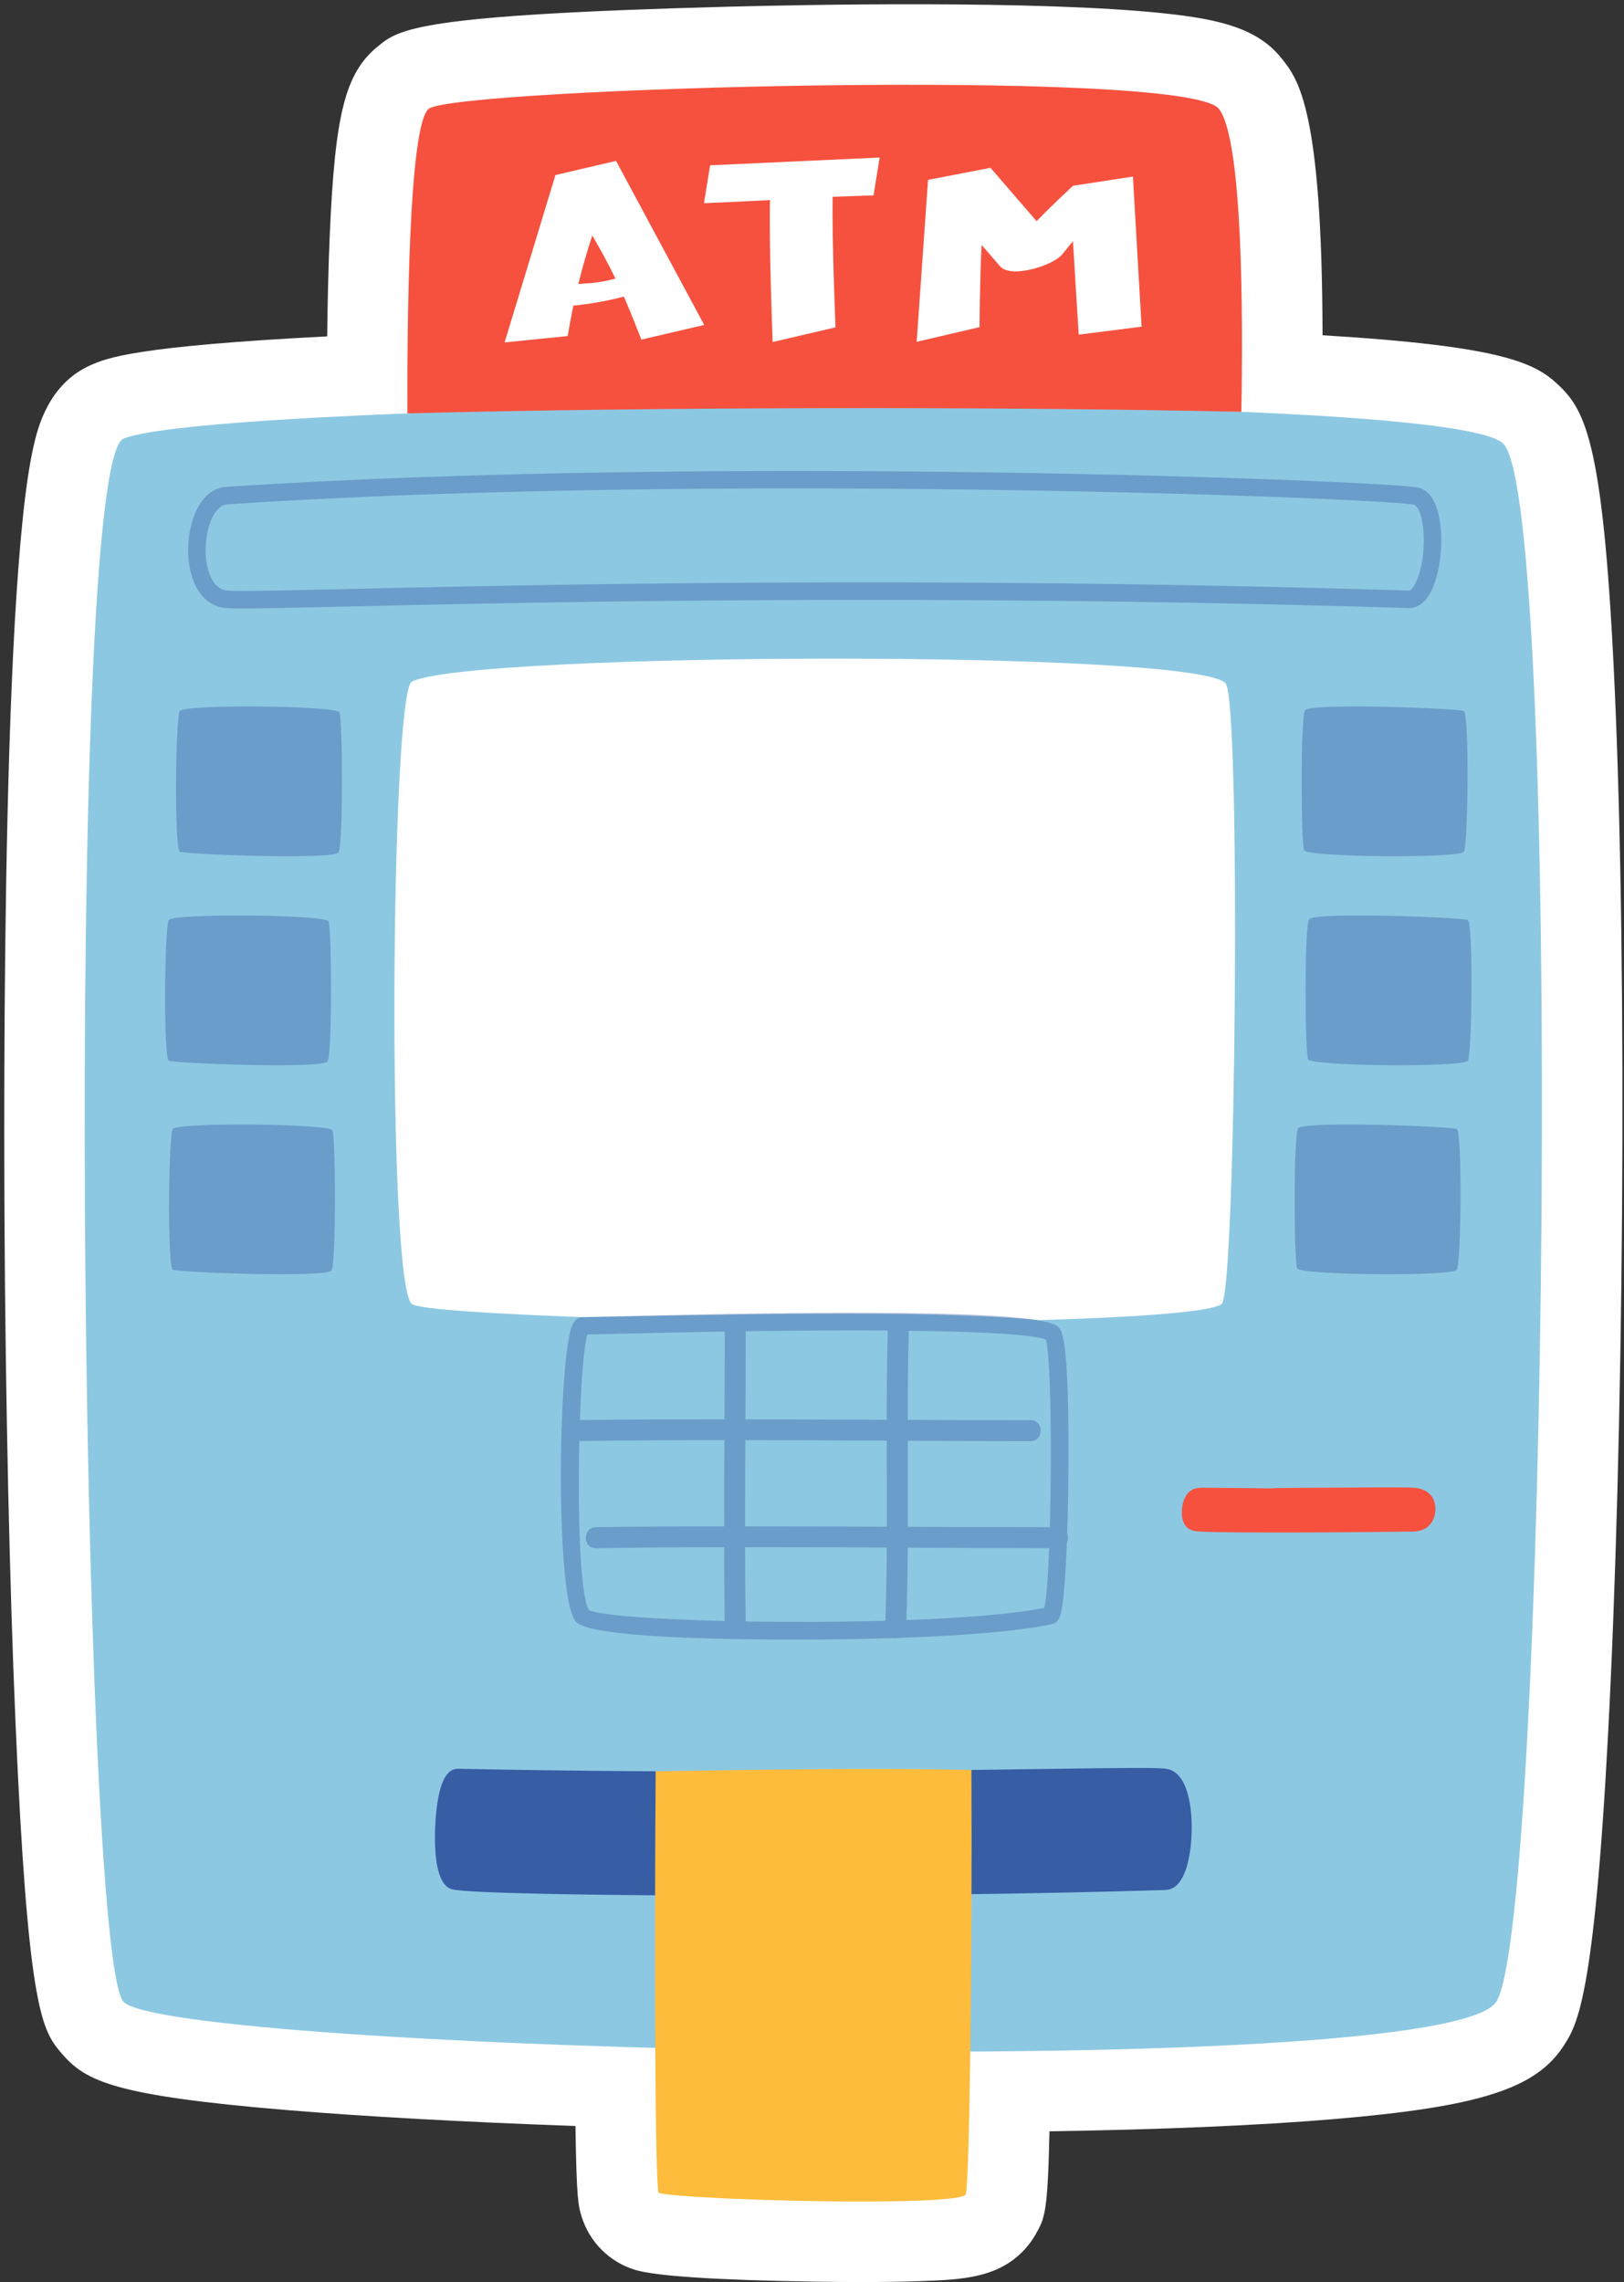
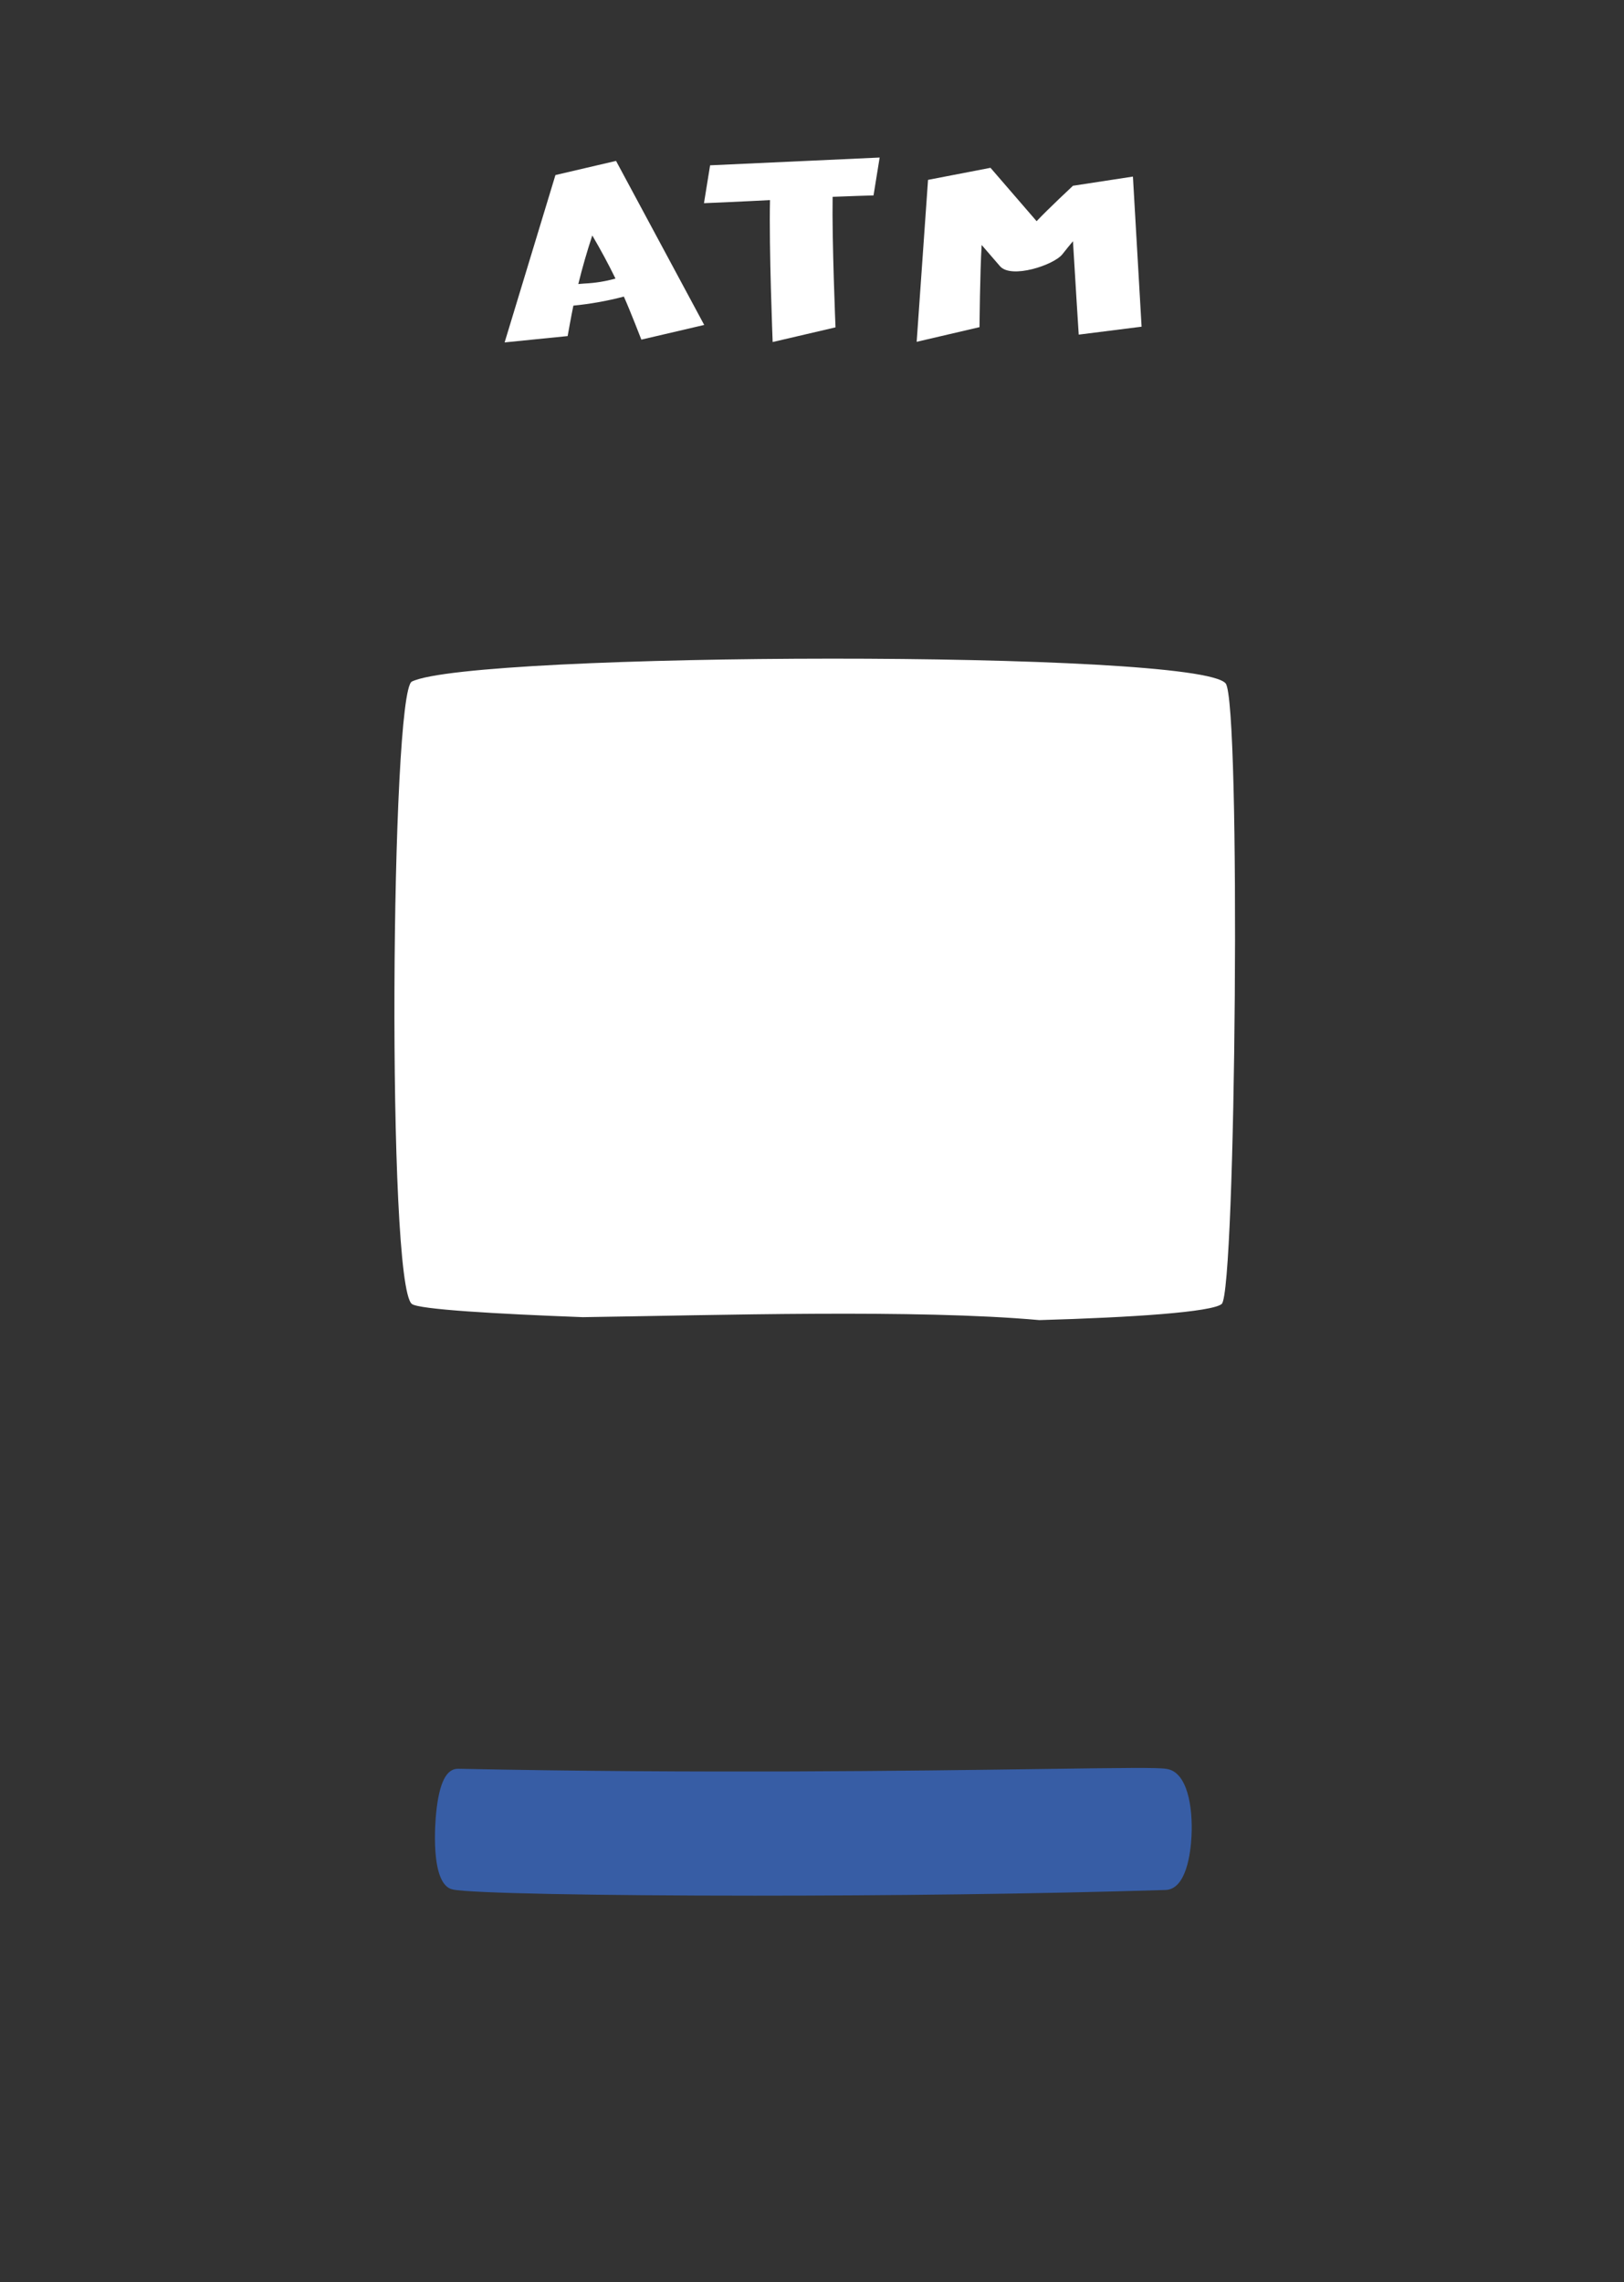
<svg xmlns="http://www.w3.org/2000/svg" height="374.8" preserveAspectRatio="xMidYMid meet" version="1.0" viewBox="-0.7 -0.7 266.8 374.8" width="266.8" zoomAndPan="magnify">
  <rect x="-0.7" y="-0.7" width="266.8" height="374.8" fill="#333333" stroke="none" />
  <g id="change1_1">
-     <path d="M140.85,374.108c-2.776,0-5.425-0.028-7.616-0.063c-16.325-0.258-26.304-0.915-29.658-1.955 c-4.165-1.29-7.425-4.55-8.717-8.713c-0.536-1.73-0.844-2.721-1.018-14.899 c-18.066-0.64-34.587-1.549-47.454-2.62c-28.046-2.335-32.936-4.684-36.802-9.126 c-3.111-3.575-5.36-6.159-7.346-46.033c-1.06-21.27-1.81-49.419-2.11-79.262 c-0.191-18.932-0.863-114.598,4.679-138.821c0.646-2.826,2.364-10.334,9.546-13.412 c2.56-1.097,7.087-3.038,38.699-4.656c0.059-5.263,0.183-11.138,0.422-16.682 c0.86-19.907,2.548-26.552,7.853-30.911c3.538-2.907,6.333-5.204,57.755-6.557 c11.527-0.302,50.747-1.12,71.56,1.104c9.243,0.987,15.359,2.525,19.267,7.459 c2.68,3.383,6.597,8.326,6.665,45.404c29.597,1.781,34.906,4.544,38.718,8.131 c4.608,4.336,7.535,9.938,9.331,51.062c0.984,22.514,1.394,52.718,1.156,85.048 c-0.234,31.648-1.055,62.108-2.311,85.769c-2.284,42.967-5.083,47.435-7.128,50.697 c-4.545,7.255-13.783,10.24-38.017,12.284c-12.216,1.031-28.153,1.709-46.607,1.994 c-0.301,13.42-0.759,14.236-2.263,16.904c-0.453,0.803-0.988,1.558-1.598,2.25 c-4.402,4.999-10.507,5.214-17.576,5.463C147.29,374.072,143.988,374.108,140.85,374.108z M110.326,346.553 c0.001,0,0.001,0.001,0.002,0.001C110.327,346.554,110.327,346.553,110.326,346.553z M237.287,317.738 L237.287,317.738L237.287,317.738z M234.81,78.481c0,0,0,0,0,0.001C234.81,78.481,234.81,78.481,234.81,78.481z M74.062,29.573c0,0,0,0,0.001,0H74.062z M193.494,28.694L193.494,28.694L193.494,28.694z M140.85,374.108 c-2.776,0-5.425-0.028-7.616-0.063c-16.325-0.258-26.304-0.915-29.658-1.955c-4.165-1.29-7.425-4.55-8.717-8.713 c-0.536-1.73-0.844-2.721-1.018-14.899c-18.066-0.64-34.587-1.549-47.454-2.62 c-28.046-2.335-32.936-4.684-36.802-9.126c-3.111-3.575-5.36-6.159-7.346-46.033 c-1.06-21.27-1.81-49.419-2.11-79.262c-0.191-18.932-0.863-114.598,4.679-138.821 c0.646-2.826,2.364-10.334,9.546-13.412c2.56-1.097,7.087-3.038,38.699-4.656c0.059-5.263,0.183-11.138,0.422-16.682 c0.86-19.907,2.548-26.552,7.853-30.911c3.538-2.907,6.333-5.204,57.755-6.557 c11.527-0.302,50.747-1.12,71.56,1.104c9.243,0.987,15.359,2.525,19.267,7.459 c2.68,3.383,6.597,8.326,6.665,45.404c29.597,1.781,34.906,4.544,38.718,8.131 c4.608,4.336,7.535,9.938,9.331,51.062c0.984,22.514,1.394,52.718,1.156,85.048 c-0.234,31.648-1.055,62.108-2.311,85.769c-2.284,42.967-5.083,47.435-7.128,50.697 c-4.545,7.255-13.783,10.24-38.017,12.284c-12.216,1.031-28.153,1.709-46.607,1.994 c-0.301,13.42-0.759,14.236-2.263,16.904c-0.453,0.803-0.988,1.558-1.598,2.25 c-4.402,4.999-10.507,5.214-17.576,5.463C147.29,374.072,143.988,374.108,140.85,374.108z" fill="#FFF" />
-   </g>
+     </g>
  <g id="change2_1">
-     <path d="M246.23,72.128c9.869,9.284,7.362,242.421-1.097,255.922 c-8.459,13.501-218.52,8.101-225.569,0s-9.781-252.498,0-256.689C34.577,64.928,236.361,62.845,246.23,72.128z M246.23,72.128c9.869,9.284,7.362,242.421-1.097,255.922c-8.459,13.501-218.52,8.101-225.569,0 s-9.781-252.498,0-256.689C34.577,64.928,236.361,62.845,246.23,72.128z" fill="#8DC8E2" />
-   </g>
+     </g>
  <g id="change3_1">
-     <path d="M66.237,67.195c-0.058-12.777,0.102-47.238,3.488-50.021c4.164-3.422,124.398-6.843,129.818,0 c3.957,4.996,3.975,34.3,3.696,49.762C164.639,66.071,106.13,66.126,66.237,67.195z M231.497,243.647 c-1.171-0.084-6.035-0.059-17.586,0.009c-18.155,0.106,17.263,0.283-17.102-0.013 c-1.697-0.03-2.733,0.794-3.179,2.613c-0.108,0.442-0.952,4.299,2.375,4.562 c2.301,0.219,17.005,0.267,35.331,0.029c3.028-0.013,3.632-2.228,3.75-3.181 C235.307,245.906,234.497,243.804,231.497,243.647z" fill="#F6513F" />
-   </g>
+     </g>
  <g id="change1_2">
    <path d="M200.657,111.546c2.529,3.074,1.69,99.945-0.647,101.92c-1.576,1.332-14.623,2.215-29.965,2.651 c-20.146-1.813-52.943-0.801-74.988-0.483c-14.201-0.536-26.934-1.269-28.093-2.168 c-4.158-3.226-3.47-100.534,0-102.225C76.957,106.37,196.073,105.975,200.657,111.546z M100.507,25.726l-9.956,2.325 l-8.349,27.488l10.355-1.042c0,0,0.592-3.343,0.94-5c2.81-0.275,5.59-0.769,8.294-1.485 c1.042,2.321,2.875,7.069,2.875,7.069l10.325-2.411L100.507,25.726z M95.33,45.867 c-0.317,0.015-0.664,0.045-1.023,0.083c0.661-2.683,1.425-5.342,2.298-7.976c1.364,2.322,2.639,4.678,3.808,7.078 C98.766,45.514,97.125,45.78,95.33,45.867z M143.814,25.174l-27.855,1.278l-1.006,6.22 c0,0,7.235-0.309,10.848-0.509c-0.183,7.776,0.436,23.312,0.436,23.312l10.325-2.411c0,0-0.594-14.288-0.475-21.437 c2.239-0.101,6.721-0.232,6.721-0.232L143.814,25.174z M185.423,28.303l-9.85,1.508c0,0-4.085,3.811-5.973,5.817 c-2.525-2.922-7.576-8.766-7.576-8.766l-10.261,1.979l-1.867,26.6l10.325-2.411c0,0,0.07-8.996,0.352-13.492 c1.004,1.162,2.009,2.324,3.013,3.486c1.844,2.134,8.884-0.196,10.261-1.979c0.558-0.723,1.145-1.422,1.726-2.125 c0.316,5.483,0.946,15.341,0.946,15.341l10.327-1.303L185.423,28.303z" fill="#FFF" />
  </g>
  <g id="change4_1">
-     <path d="M55.067,116.297c-0.64-1.123-25.346-1.349-26.232-0.232 c-0.704,0.889-0.922,22.691,0,23.124c0.922,0.433,25.291,1.371,26.082,0.114 C55.707,138.046,55.589,117.212,55.067,116.297z M53.267,150.624c-0.64-1.123-25.346-1.349-26.232-0.232 c-0.704,0.889-0.922,22.691,0,23.124c0.922,0.433,25.291,1.371,26.082,0.114S53.789,151.54,53.267,150.624z M53.917,184.952c-0.64-1.123-25.346-1.349-26.232-0.232c-0.704,0.889-0.922,22.691,0,23.124 c0.922,0.433,25.291,1.371,26.082,0.114S54.439,185.867,53.917,184.952z M212.405,207.625 c0.64,1.123,25.346,1.349,26.232,0.232c0.704-0.889,0.922-22.691,0-23.124 c-0.922-0.433-25.291-1.371-26.082-0.114C211.765,185.875,211.884,206.709,212.405,207.625z M214.206,173.297 c0.64,1.123,25.346,1.349,26.232,0.232c0.704-0.889,0.922-22.691,0-23.124 c-0.922-0.433-25.291-1.371-26.082-0.114C213.565,151.548,213.684,172.382,214.206,173.297z M213.556,138.969 c0.64,1.123,25.346,1.349,26.232,0.232c0.704-0.889,0.922-22.691,0-23.124 c-0.922-0.433-25.291-1.371-26.082-0.114C212.915,117.22,213.034,138.054,213.556,138.969z M231.884,79.329 c-6.24-1.093-114.89-5.384-195.369-0.07c-4.074,0.186-6.257,5.261-6.308,10.186 c-0.057,5.575,2.473,9.482,6.209,9.713c0.453,0.057,1.332,0.083,2.728,0.083c2.963,0,8.256-0.117,16.736-0.312 c31.007-0.713,95.532-2.197,174.744,0.239c3.517,0.19,5.082-4.984,5.396-9.44 C236.344,85.14,235.426,79.659,231.884,79.329z M233.154,89.526c-0.311,4.41-1.727,6.77-2.404,6.77 c-0.004,0-0.009,0-0.013-0.001c-79.311-2.439-143.887-0.954-174.921-0.241c-10.705,0.246-17.777,0.409-19.131,0.243 c-2.534-0.159-3.635-3.541-3.601-6.822c0.041-3.969,1.643-7.263,3.571-7.344c0.012-0.001,0.023-0.001,0.035-0.002 c29.484-1.948,62.734-2.607,93.321-2.607c52.701,0,97.497,1.958,101.491,2.655 C232.401,82.262,233.465,85.099,233.154,89.526z M93.662,265.322c0.468,0.968,2.765,3.13,34.011,3.269 c0.759,0.003,1.528,0.004,2.305,0.004c5.149,0,10.66-0.079,16.032-0.252c0.285,0.055,0.583,0.044,0.868-0.029 c10.142-0.349,19.682-1.05,25.176-2.255c0.723-0.099,1.228-0.655,1.502-1.655 c0.469-1.721,0.803-6.252,1.012-11.715c0.232-0.475,0.251-1.056,0.055-1.548c0.121-3.7,0.189-7.729,0.203-11.555 c0.076-19.469-0.903-21.698-1.662-22.309c-1.119-1.143-6.739-3.555-78.098-1.644c-0.002,0-0.004,0-0.007,0 c-0.386,0-1.094,0.135-1.599,1.019c-0.97,1.696-1.64,8.905-1.897,17.302c-0.032,0.178-0.035,0.359-0.018,0.538 C91.188,247.11,91.764,262.182,93.662,265.322z M94.474,235.987c7.941-0.122,15.883-0.157,23.826-0.156 c-0.025,4.724-0.039,9.448-0.04,14.172c-1.949,0.002-3.898-0.003-5.846,0.003 c-5.07,0.016-10.141,0.041-15.211,0.125c-2.218,0.036-2.225,3.487,0,3.45c7.017-0.116,14.035-0.153,21.054-0.167 c0.009,4.041,0.041,8.083,0.1,12.124c-11.487-0.279-20.587-0.936-22.296-1.795 C94.569,261.394,94.203,247.774,94.474,235.987z M144.994,250.052c-7.761-0.03-15.523-0.05-23.284-0.051 c0.001-4.724,0.015-9.449,0.04-14.173c7.743,0.011,15.485,0.046,23.227,0.087 C144.986,240.627,145.006,245.339,144.994,250.052z M121.808,265.609c-0.06-4.066-0.092-8.133-0.101-12.198 c7.758-0.002,15.516,0.021,23.273,0.062c-0.027,4.009-0.095,8.017-0.226,12.024 C137.162,265.71,129.128,265.734,121.808,265.609z M148.208,265.385c0.128-3.965,0.195-7.93,0.222-11.896 c3.851,0.02,7.702,0.042,11.553,0.056c3.893,0.015,7.786,0.028,11.679,0.031c-0.181,4.668-0.45,8.359-0.796,9.797 C165.792,264.401,157.485,265.046,148.208,265.385z M171.776,250.127c-7.777-0.003-15.554-0.031-23.331-0.062 c0.011-4.711-0.009-9.423-0.017-14.134c2.326,0.011,4.652,0.025,6.978,0.034 c4.399,0.017,8.798,0.035,13.197,0.035c2.22,0,2.224-3.45,0-3.45c-6.725-0-13.45-0.023-20.174-0.048 c0.003-4.881,0.035-9.761,0.16-14.64c14.191,0.173,21.074,0.762,22.524,1.476 C171.934,221.889,172.112,237.979,171.776,250.127z M145.14,217.828c-0.126,4.886-0.158,9.773-0.161,14.66 c-7.737-0.031-15.474-0.059-23.211-0.069c0.026-4.824,0.049-9.648,0.05-14.473 C130.999,217.816,138.718,217.784,145.14,217.828z M95.789,218.49c8.303-0.22,15.805-0.38,22.578-0.49 c-0.001,4.807-0.024,9.614-0.05,14.421c-3.271-0.001-6.541-0.006-9.812,0.004 c-4.644,0.014-9.288,0.042-13.932,0.109C94.807,225.843,95.245,220.251,95.789,218.49z" fill="#375DA5" opacity=".4" />
-   </g>
+     </g>
  <g id="change4_2">
    <path d="M190.891,289.819c-1.355-0.233-6.981-0.162-20.345,0.025 c-21.003,0.293-56.157,0.783-95.913-0.037c-1.963-0.083-3.162,2.193-3.677,7.222 c-0.125,1.221-1.101,11.88,2.748,12.608c2.662,0.604,23.532,1.012,49.624,1.012c21.34,0,46.176-0.273,67.377-0.931 c3.503-0.035,4.202-6.156,4.339-8.791C195.298,296.063,194.361,290.255,190.891,289.819z" fill="#375DA5" />
  </g>
  <g id="change5_1">
-     <path d="M158.892,290c0.151,29.51-0.299,68.587-0.962,69.762 c-1.815,2.062-46.669,0.862-50.438-0.305c-0.594-1.913-0.695-40.148-0.475-69.235 C125.991,289.908,144.386,289.673,158.892,290z M158.892,290c0.151,29.51-0.299,68.587-0.962,69.762 c-1.815,2.062-46.669,0.862-50.438-0.305c-0.594-1.913-0.695-40.148-0.475-69.235 C125.991,289.908,144.386,289.673,158.892,290z" fill="#FDBC3B" />
-   </g>
+     </g>
</svg>